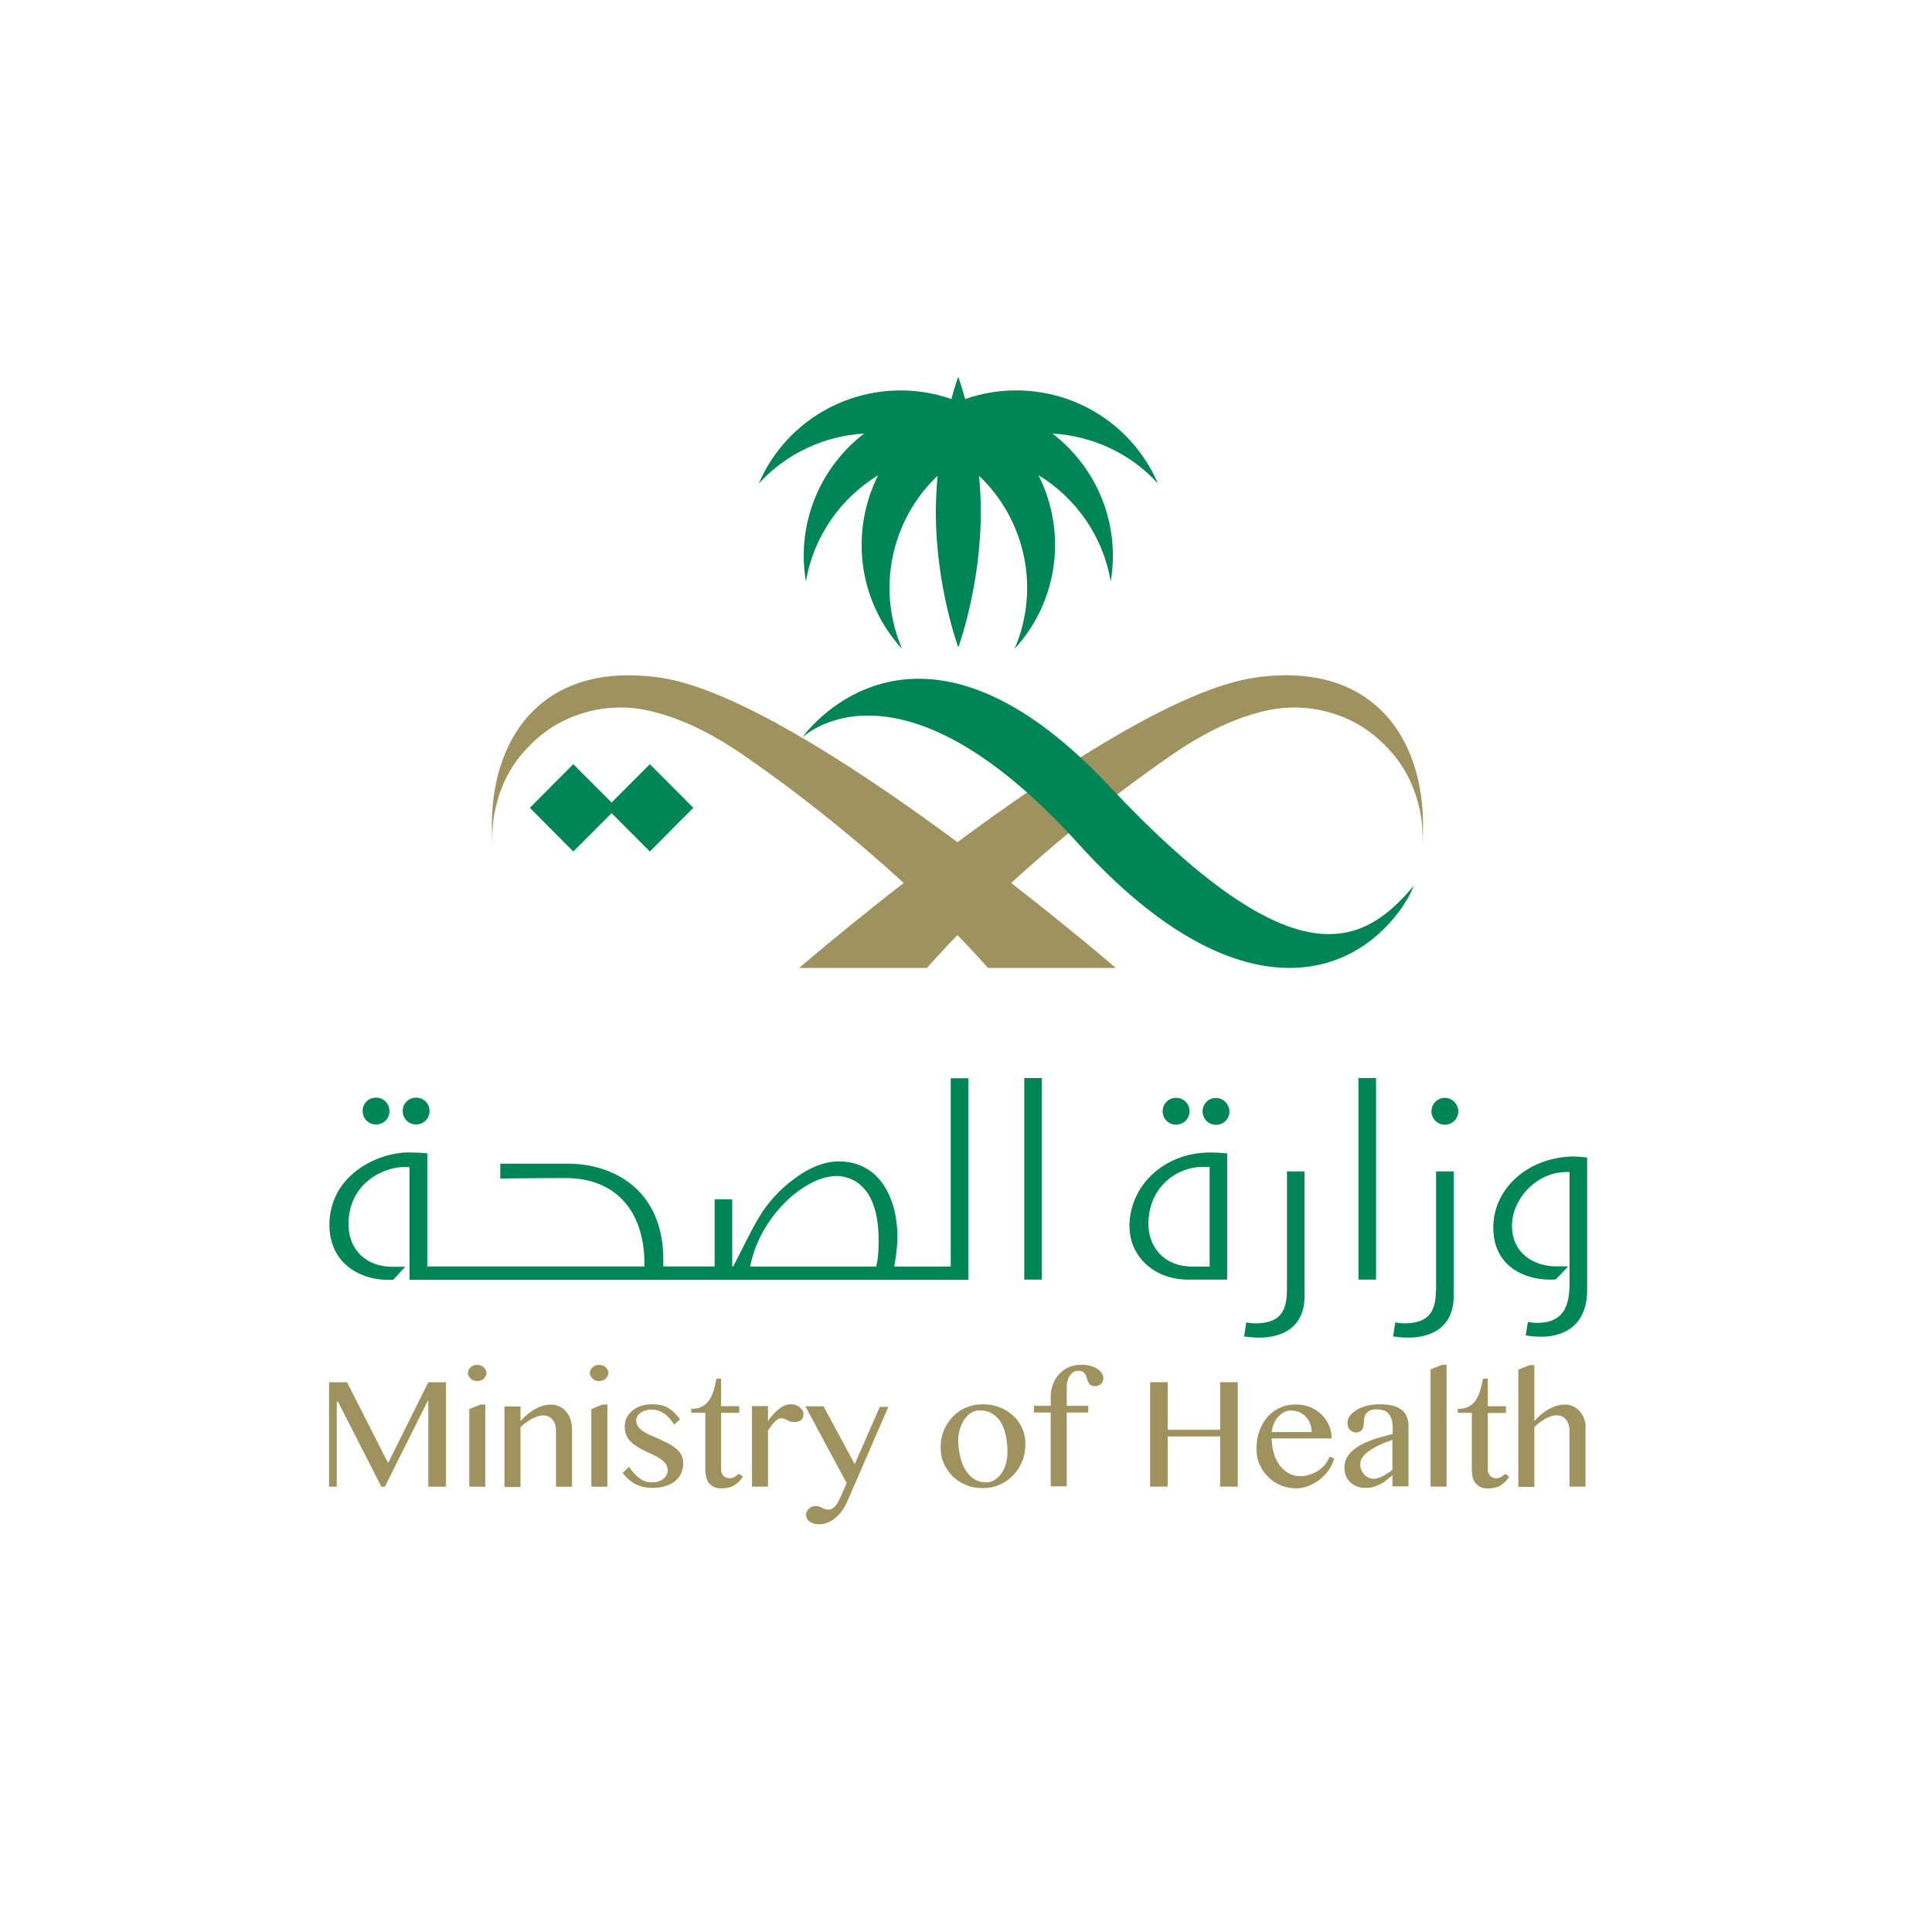
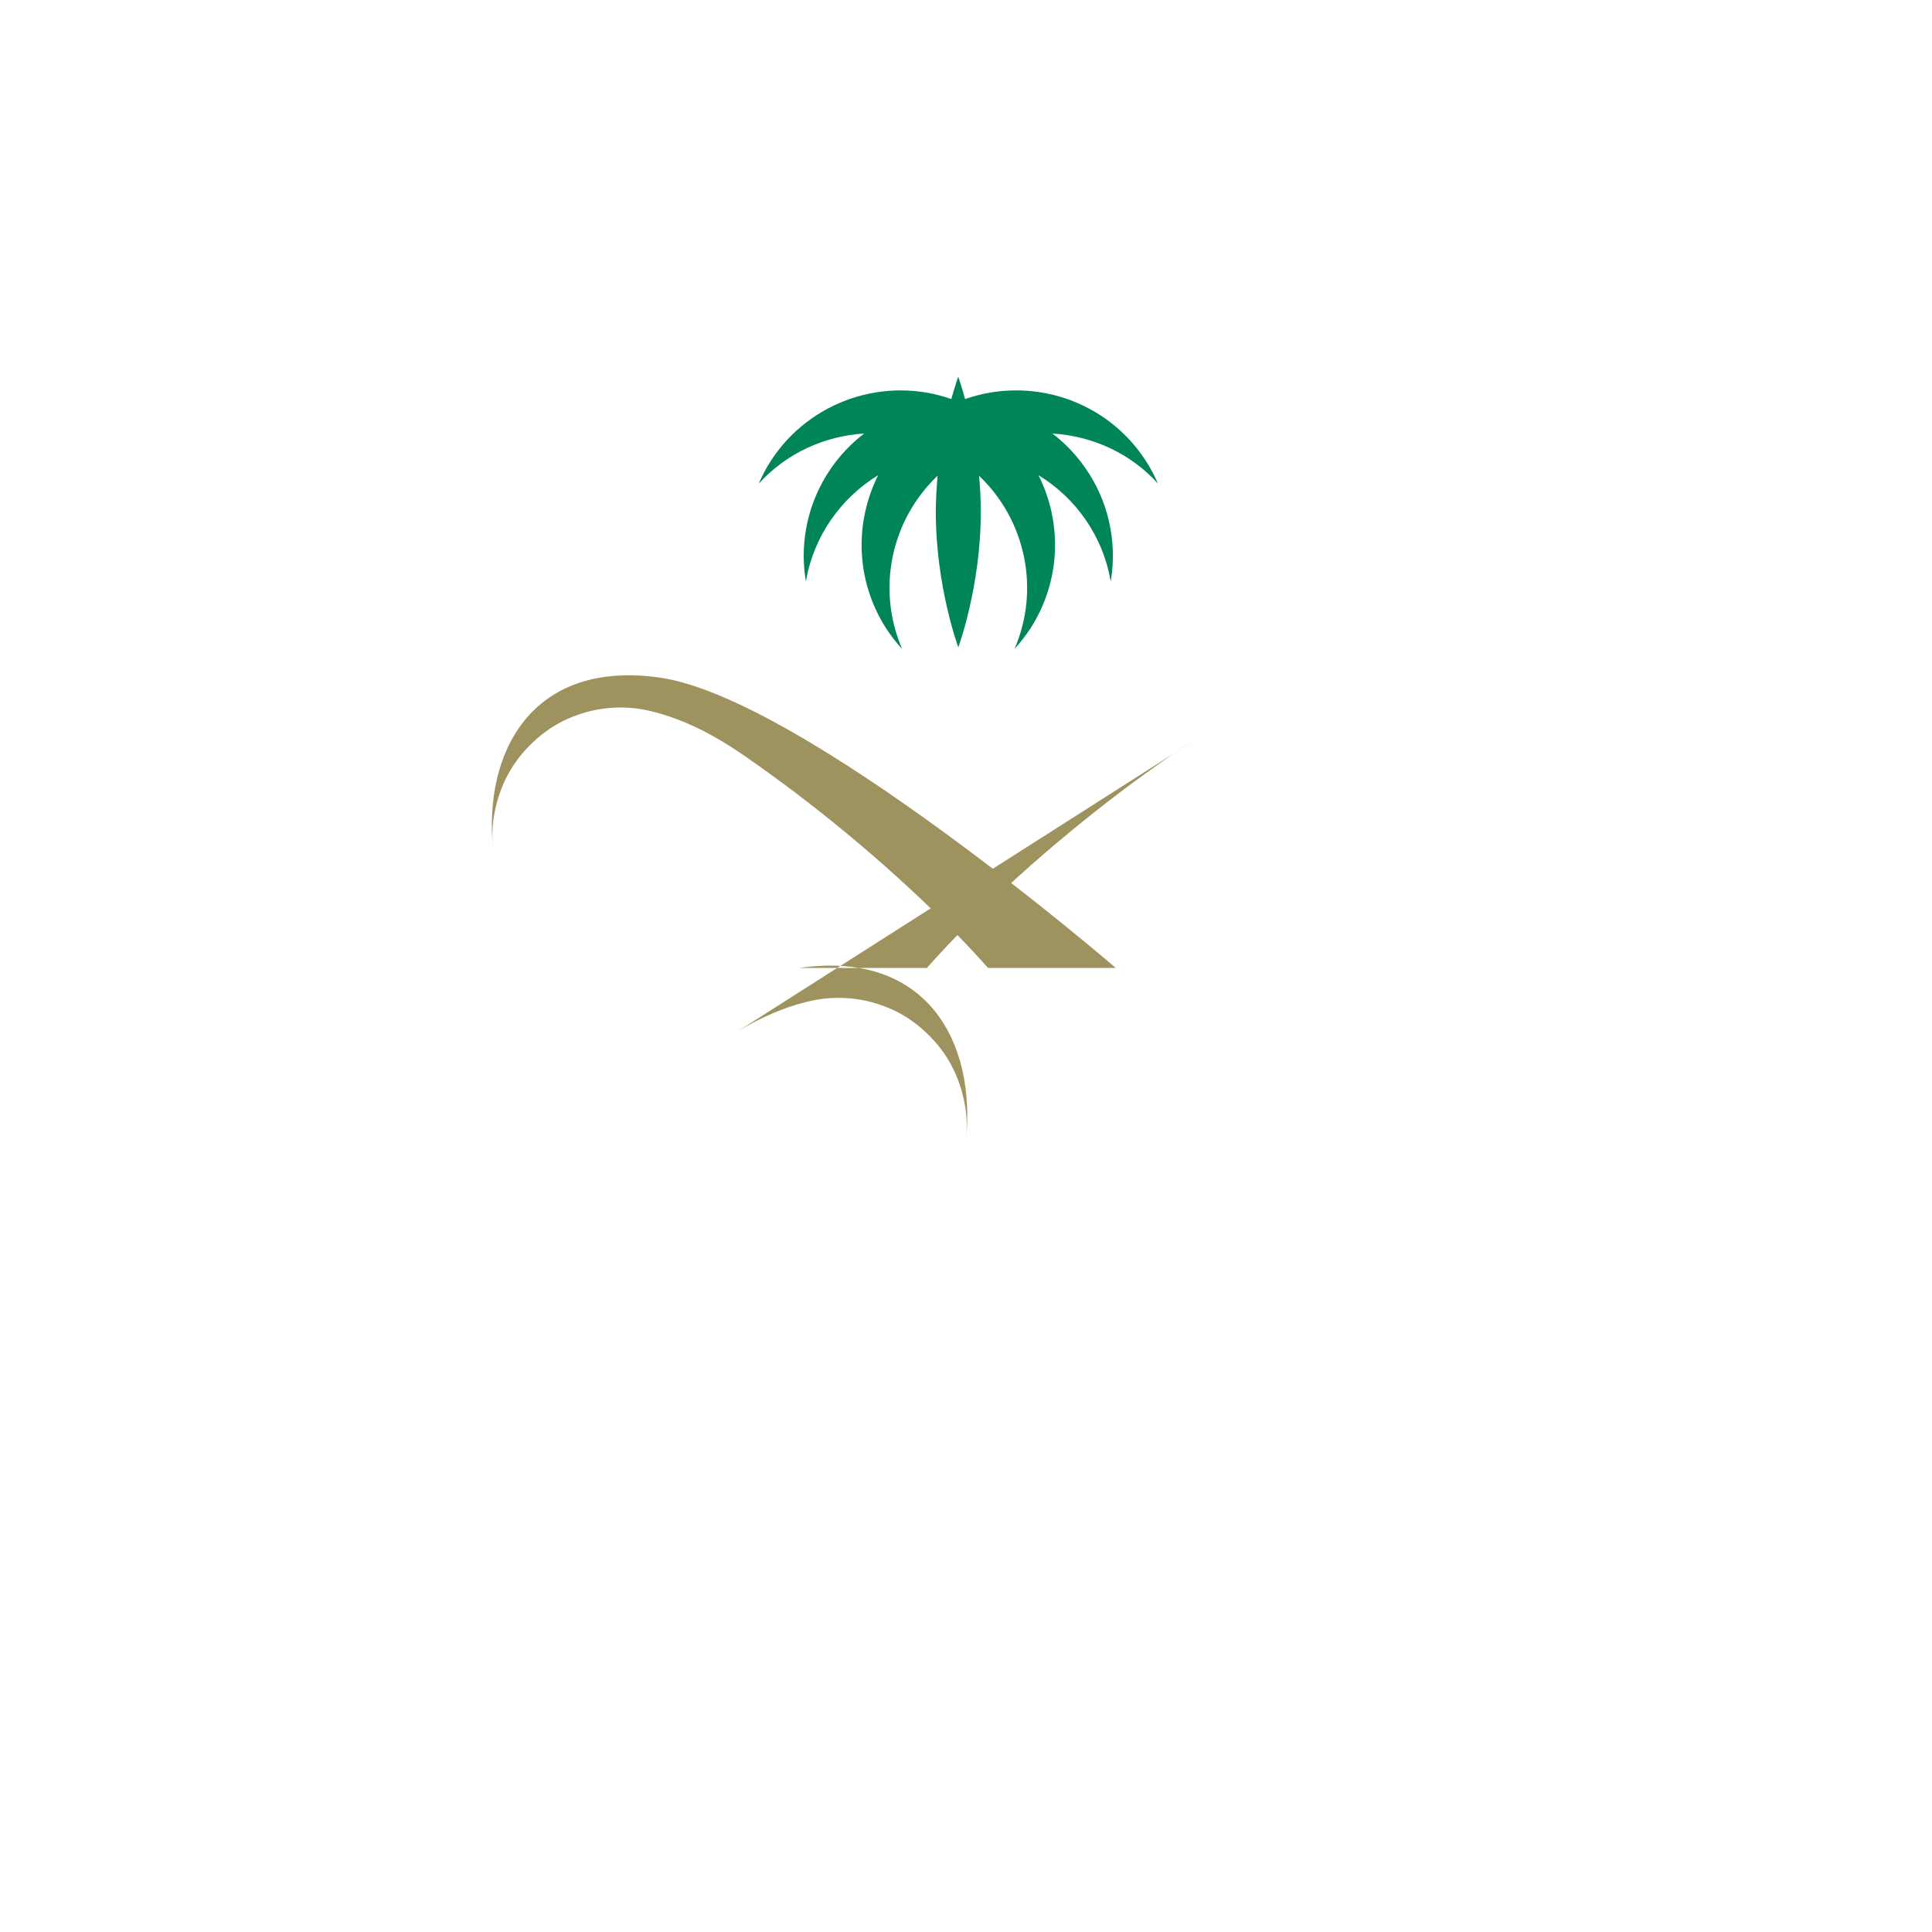
<svg xmlns="http://www.w3.org/2000/svg" id="Layer_1" data-name="Layer 1" viewBox="0 0 283.46 283.46">
  <defs>
    <style>
      .cls-1, .cls-2 {
        fill: #008556;
      }

      .cls-2, .cls-3 {
        fill-rule: evenodd;
      }

      .cls-4, .cls-3 {
        fill: #9e925e;
      }
    </style>
  </defs>
-   <path class="cls-4" d="m57.01,214.56h-.12l-5.97-11.76h-2.64v15.32h1.13v-12.48h.17l6.37,12.48h.52l6.28-12.57h.09v12.57h2.58v-15.32h-2.58l-5.85,11.76Zm11.84-7.82v11.38h2.35v-12.05h-.7l-1.65.67Zm2.11-6.14c-.12-.12-.26-.2-.43-.26s-.35-.09-.52-.09-.35.03-.52.09-.29.14-.43.26c-.12.12-.2.23-.29.38s-.12.29-.12.46.03.32.12.46c.09.14.17.26.29.38.12.12.26.2.43.26s.35.09.52.09.35-.03.52-.09.32-.14.43-.26.23-.23.29-.38c.09-.14.12-.29.12-.46s-.03-.32-.12-.46c-.09-.14-.17-.26-.29-.38m12.11,6.52c-.26-.32-.58-.58-.96-.75s-.75-.29-1.16-.29c-.81,0-1.59.2-2.35.61-.78.41-1.51,1.01-2.23,1.8v-2.14h-2.35v11.82h2.35v-8.78c.26-.26.55-.49.84-.7s.58-.38.87-.55c.29-.14.58-.26.84-.35.29-.09.55-.12.78-.12.55,0,1.01.2,1.36.61.35.41.52.98.52,1.77v8.08h2.35v-8.49c0-.49-.09-.96-.23-1.39-.14-.43-.35-.81-.64-1.13m5.79-6.52c-.12-.12-.26-.2-.43-.26s-.35-.09-.52-.09-.35.03-.52.09c-.17.06-.29.14-.43.26-.12.12-.23.23-.29.38-.09.14-.12.29-.12.46s.03.32.12.46.17.26.29.38c.12.12.26.2.43.26s.35.09.52.09.35-.03.52-.09c.17-.06.32-.14.43-.26s.2-.23.29-.38.12-.29.12-.46-.03-.32-.12-.46c-.06-.14-.17-.26-.29-.38m-2.09,6.14v11.38h2.35v-12.05h-.7l-1.65.67Zm12.4,5.79c-.32-.29-.7-.52-1.1-.75-.41-.2-.84-.41-1.27-.61-.43-.2-.87-.38-1.27-.55-.41-.17-.78-.38-1.1-.58-.32-.2-.58-.46-.78-.72s-.29-.58-.29-.93c0-.2.06-.41.17-.61.12-.2.26-.35.46-.49s.43-.26.72-.35.58-.12.93-.12c.64,0,1.22.17,1.77.55.55.35,1.04.9,1.51,1.65l.87-.78c-.35-.46-.7-.84-1.01-1.13s-.67-.52-.98-.67-.67-.26-1.01-.32c-.35-.06-.72-.09-1.1-.09-.58,0-1.13.09-1.62.23-.49.17-.93.41-1.27.7-.35.29-.64.64-.84,1.04s-.29.84-.29,1.33c0,.52.09.96.26,1.3.17.38.41.7.72.98.29.29.64.52,1.01.75.38.2.75.41,1.16.61.41.17.78.38,1.16.55.38.17.72.38,1.01.58s.55.46.72.72.26.58.26.96c0,.23-.06.43-.17.64s-.26.41-.46.55c-.2.17-.43.29-.7.38s-.58.14-.9.14c-.35,0-.64-.03-.96-.12-.29-.09-.58-.23-.84-.41-.26-.17-.52-.41-.81-.7-.26-.29-.55-.64-.81-1.04l-.96.87c.35.46.72.84,1.07,1.13.38.29.75.52,1.1.67.38.14.72.26,1.1.32.38.06.72.09,1.07.09.75,0,1.42-.09,2-.29.58-.17,1.04-.43,1.42-.75s.67-.7.84-1.13.29-.9.29-1.39-.09-.93-.29-1.3c-.2-.32-.43-.64-.78-.93m8.6,4.17c-.2.14-.46.2-.72.2-.17,0-.35-.03-.49-.09-.17-.06-.29-.14-.41-.26s-.2-.26-.26-.41c-.06-.14-.09-.32-.09-.49v-8.34h2.66v-.98h-2.66v-4.05h-.67c-.12.61-.26,1.16-.41,1.71s-.38,1.01-.64,1.42c-.26.41-.61.72-1.04.96s-.96.35-1.62.35v.58h2.06v8.34c0,.41.06.78.14,1.13s.23.64.43.87.43.43.72.55c.29.14.64.2,1.04.2.75,0,1.42-.14,1.94-.46.52-.32.93-.75,1.25-1.27l-.58-.41c-.26.17-.46.35-.67.46m9.59-10.22c-.17-.12-.35-.23-.58-.32s-.46-.12-.72-.12c-.32,0-.64.06-.93.2-.32.14-.61.32-.9.55-.29.23-.55.49-.81.78s-.52.61-.72.96v-2.23h-2.35v11.82h2.35v-8.2c.17-.26.32-.52.49-.72.17-.23.32-.41.49-.58.14-.17.32-.29.46-.38s.32-.14.46-.14c.2,0,.38.03.49.09.14.06.26.12.41.17.12.06.26.14.43.2.14.06.38.09.64.09.43,0,.75-.09.98-.29s.35-.49.35-.87c0-.2-.06-.38-.14-.55-.12-.17-.26-.32-.41-.46m8.08,8.37l-4.58-8.51h-2.66l6.05,11.27-.78,1.77c-.09.2-.2.43-.32.7s-.26.49-.41.7-.32.38-.52.52c-.2.14-.41.2-.64.2s-.41-.03-.55-.09-.26-.12-.38-.17c-.12-.06-.26-.14-.38-.17-.14-.06-.35-.09-.58-.09-.2,0-.41.03-.58.12-.17.06-.32.17-.43.29s-.2.26-.29.41c-.06.14-.09.32-.09.49,0,.2.06.38.14.55.09.17.23.32.41.43s.38.2.61.29c.23.06.46.09.72.09.38,0,.75-.06,1.13-.2s.78-.35,1.13-.61c.38-.29.72-.64,1.04-1.04.32-.43.64-.93.87-1.51l6.02-13.87h-1.25l-3.71,8.46Zm23.28-7.1c-.55-.52-1.22-.93-1.97-1.25-.75-.29-1.59-.46-2.49-.46s-1.74.17-2.49.49c-.78.32-1.42.78-1.97,1.36s-.98,1.25-1.3,2c-.32.78-.46,1.59-.46,2.46s.14,1.62.46,2.35.75,1.36,1.3,1.91c.55.55,1.22.98,1.97,1.27.75.32,1.59.46,2.49.46s1.74-.17,2.49-.52c.75-.35,1.42-.81,1.97-1.39.55-.58.98-1.27,1.3-2.06.32-.78.46-1.62.46-2.52,0-.81-.14-1.56-.46-2.26-.32-.72-.75-1.33-1.3-1.85m-1.1,7.04c-.14.55-.38,1.01-.67,1.42s-.61.72-1.01.96c-.38.23-.81.35-1.27.35-.64,0-1.22-.17-1.71-.49-.49-.32-.93-.78-1.27-1.33-.35-.55-.61-1.22-.78-1.97s-.29-1.56-.29-2.43c0-.61.09-1.16.26-1.68s.41-.98.67-1.39c.29-.41.61-.7.98-.93s.75-.35,1.16-.35c.78,0,1.42.14,1.94.49.52.32.96.75,1.27,1.3.32.55.58,1.22.72,1.94.14.75.23,1.53.23,2.4,0,.61-.09,1.16-.23,1.71m13.38-13.96c-.29-.17-.61-.32-1.04-.43-.41-.12-.87-.14-1.39-.14-.61,0-1.19.12-1.71.35-.55.23-1.01.58-1.39.98-.41.43-.72.93-.93,1.48-.23.58-.35,1.19-.35,1.82v1.39h-2.46v.98h2.46v10.83h2.35v-10.83h3.16v-.98h-3.16v-2.81c0-.29.03-.61.12-.87.09-.29.2-.55.35-.75.14-.23.32-.41.52-.52.2-.14.43-.2.67-.2.32,0,.55.06.72.17.17.12.29.26.38.41.09.17.14.35.2.55s.12.38.2.55c.09.17.2.32.35.41.14.12.38.17.67.17.17,0,.32-.03.46-.09s.29-.12.38-.23c.12-.09.2-.2.26-.35s.09-.29.09-.46c0-.29-.09-.55-.23-.78-.17-.23-.38-.46-.67-.64m18.04,8.95h-7.7v-6.98h-2.58v15.32h2.58v-7.36h7.7v7.36h2.58v-15.32h-2.58v6.98Zm15.49,4.98c-.26.35-.61.67-.98.93-.38.26-.81.49-1.27.64-.46.17-.96.26-1.48.26-.61,0-1.16-.14-1.68-.41-.52-.29-.96-.67-1.33-1.16s-.67-1.07-.87-1.77c-.2-.67-.32-1.42-.32-2.2h8.8c0-.67-.12-1.3-.38-1.88-.26-.61-.61-1.13-1.07-1.59-.46-.46-1.01-.81-1.65-1.1-.64-.26-1.36-.41-2.14-.41-.87,0-1.68.17-2.37.49-.72.32-1.33.78-1.82,1.36s-.9,1.27-1.19,2.09-.41,1.68-.41,2.64c0,.78.14,1.53.46,2.23.29.7.72,1.3,1.25,1.82s1.13.93,1.82,1.22c.7.29,1.45.46,2.26.46.61,0,1.22-.12,1.82-.35s1.16-.55,1.65-.93c.49-.41.96-.87,1.33-1.39s.64-1.1.81-1.71l-.67-.29c-.12.35-.32.7-.58,1.04m-7.59-5.91c.17-.38.38-.72.64-.98.26-.29.55-.49.87-.67s.67-.23,1.01-.23c.43,0,.81.09,1.19.23.38.17.7.38.96.67.29.29.49.61.64,1.01.14.38.23.81.23,1.25h-5.88c.09-.49.17-.9.35-1.27m18.8-1.94c-.32-.26-.75-.49-1.3-.64-.52-.14-1.19-.23-1.97-.23-.64,0-1.25.06-1.82.2s-1.1.35-1.51.58c-.43.26-.78.55-1.04.87-.26.35-.38.7-.38,1.1,0,.2.03.38.09.55.06.17.14.32.26.43s.23.23.41.29c.14.06.32.12.49.12.23,0,.43-.06.58-.14s.26-.2.35-.35.14-.32.17-.49c.03-.2.06-.38.06-.61s.03-.43.09-.67c.06-.2.14-.41.29-.58s.35-.32.58-.41c.26-.12.58-.14.98-.14.35,0,.67.06.96.14s.52.26.72.49.35.52.46.9c.12.38.14.81.14,1.36v.72c-.52.14-1.07.26-1.62.43-.55.14-1.1.32-1.62.52s-1.01.43-1.48.67c-.46.26-.87.55-1.22.87s-.64.7-.84,1.1c-.2.41-.29.87-.29,1.36,0,.41.06.81.2,1.16s.35.67.61.93c.26.26.58.46.96.64.38.14.78.23,1.25.23.49,0,.93-.06,1.3-.17.38-.12.72-.26,1.04-.43s.61-.38.87-.61c.26-.2.55-.43.81-.64v1.62h2.35v-8.92c0-.46-.09-.9-.23-1.27-.12-.38-.38-.7-.7-.98m-1.42,8.75c-.23.17-.46.35-.7.49-.23.14-.43.29-.67.41s-.46.2-.7.29c-.23.06-.49.12-.75.12s-.49-.06-.72-.17c-.23-.12-.43-.26-.61-.46-.17-.2-.32-.41-.43-.7-.12-.26-.14-.52-.14-.81s.06-.55.2-.81c.14-.26.32-.49.58-.72.23-.23.52-.43.84-.64.32-.2.64-.38.98-.55.35-.17.7-.32,1.07-.46.35-.14.72-.26,1.04-.38v4.4h0Zm5.59-14.74v17.2h2.35v-17.87h-.67l-1.68.67Zm10.37,15.78c-.23.14-.46.2-.72.2-.17,0-.35-.03-.49-.09s-.29-.14-.41-.26-.2-.26-.26-.41-.09-.32-.09-.49v-8.34h2.66v-.98h-2.66v-4.05h-.7c-.12.61-.26,1.16-.41,1.71s-.38,1.01-.64,1.42-.61.72-1.04.96-.98.35-1.62.35v.58h2.06v8.34c0,.41.06.78.14,1.13s.23.64.43.87.43.43.72.55c.29.14.64.2,1.04.2.75,0,1.42-.14,1.91-.46.52-.32.93-.75,1.25-1.27l-.58-.41c-.2.17-.41.35-.61.46m12.22-8.46c-.14-.43-.38-.81-.64-1.13-.26-.32-.58-.58-.96-.75s-.75-.29-1.16-.29c-.81,0-1.59.2-2.35.61-.78.41-1.51,1.01-2.23,1.8v-8.2h-.67l-1.68.67v17.2h2.35v-8.78c.26-.26.55-.49.81-.7.29-.2.58-.38.84-.55.29-.14.58-.26.84-.35.29-.09.55-.12.78-.12.55,0,1.01.2,1.36.61.35.41.52.98.52,1.77v8.08h2.35v-8.49c.06-.49,0-.96-.17-1.39" />
-   <path class="cls-3" d="m175.14,108.68c-1.42.87-2.87,1.82-3.62,2.35-2.32,1.62-4.69,3.33-7.04,5.1-10.37,7.85-20.65,17.06-28.5,25.89h-18.74s45.84-39.56,66.87-42.6c18.74-2.69,26.04,10.86,24.47,25.46.2-1.8.17-3.62-.12-5.24-.67-3.91-2.32-7.12-4.6-9.61-1.85-2.03-4.14-3.82-7.21-4.98-2.66-1.01-5.5-1.45-8.6-1.16.03.03-5.39.26-12.92,4.81" />
+   <path class="cls-3" d="m175.14,108.68c-1.42.87-2.87,1.82-3.62,2.35-2.32,1.62-4.69,3.33-7.04,5.1-10.37,7.85-20.65,17.06-28.5,25.89h-18.74c18.74-2.69,26.04,10.86,24.47,25.46.2-1.8.17-3.62-.12-5.24-.67-3.91-2.32-7.12-4.6-9.61-1.85-2.03-4.14-3.82-7.21-4.98-2.66-1.01-5.5-1.45-8.6-1.16.03.03-5.39.26-12.92,4.81" />
  <path class="cls-3" d="m105.81,108.68c1.42.87,2.87,1.82,3.62,2.35,2.32,1.62,4.69,3.33,7.04,5.1,10.37,7.85,20.65,17.06,28.5,25.89h18.74s-45.84-39.56-66.87-42.6c-18.74-2.69-26.04,10.86-24.47,25.46-.2-1.8-.17-3.62.12-5.24.67-3.91,2.32-7.12,4.6-9.61,1.85-2.03,4.14-3.82,7.21-4.98,2.64-1.01,5.5-1.45,8.6-1.16-.03.03,5.36.26,12.92,4.81" />
-   <path class="cls-1" d="m139.54,185.83h-8.34l.09-.52c.26-1.45.38-2.98.38-3.85,0-5.1-2.26-11.06-8.63-11.06-2.17,0-4.29.98-6.02,2.2-2,1.39-3.76,3.13-5.13,5.16-1.51,2.32-2.66,4.89-3.94,7.33-.12.23-.26.49-.38.72h-.14v-9.85h-2.58v9.85h-7.53v-.98c0-10.43-7.53-14.1-13.99-14.1h-9.93v2.2c.72-.06,9.18-.09,9.59-.09,7.21,0,11.53,4.69,11.56,12.54v.43h-31.86v-16.59c-.75-.09-2.11-.14-2.69-.14-4.69,0-11.67,3.39-11.67,10.66,0,2.43.87,4.49,2.55,5.94,1.53,1.33,3.68,2.09,5.99,2.09h.81l1.65-1.77.14-.14h-1.88c-3.85,0-6.46-2.49-6.46-6.23,0-3.42,1.65-5.44,3.04-6.55,1.74-1.36,3.79-1.85,5.01-1.85h.9v16.54h81.99v-29.57h-2.58v27.66h.06Zm-10.92-.32l-.09.32h-18.48l.12-.52c1.62-7.18,8.08-12.77,12.57-12.77,1.45,0,6.17.67,6.17,9.41,0,.52,0,2.4-.29,3.56m21.66,2.23h2.58v-29.57h-2.58v29.57Zm-95.11-22.76c1.1,0,1.97-.87,1.97-1.97s-.87-1.97-1.97-1.97-1.97.87-1.97,1.97.87,1.97,1.97,1.97m117.38.03c1.1,0,1.97-.87,1.97-1.97s-.87-1.97-1.97-1.97-1.97.87-1.97,1.97c0,1.1.87,1.97,1.97,1.97m-111.5-.03c1.07,0,1.97-.87,1.97-1.97s-.87-1.97-1.97-1.97-1.97.87-1.97,1.97c0,1.1.87,1.97,1.97,1.97m138.26,22.76h2.58v-29.57h-2.58v29.57Zm-33.59-7.79c0,4.43,3.68,7.79,8.54,7.79h5.79v-18.51c-.75-.09-1.59-.14-2.52-.14-6.63,0-11.82,4.78-11.82,10.86m11.76,5.88h-2.46c-4.49,0-6.52-3.13-6.52-6.23,0-5.44,4.14-8.4,8.02-8.4h.96v14.63Zm34.52-24.76c-1.07,0-1.97.87-1.97,1.97s.87,1.97,1.97,1.97,1.97-.87,1.97-1.97c-.03-1.07-.9-1.97-1.97-1.97m19.09,8.6c-6.72,0-11.99,4.58-11.99,10.45s4.89,7.62,8.2,7.62c.46,0,.78,0,.98-.03l1.27-1.33.55-.58h-1.71c-3.27,0-6.55-1.85-6.55-5.99,0-3.71,3.42-7.85,8.02-7.85h.43v16.16c0,3.1-.58,5.97-4.78,5.97-.35,0-.84-.06-1.33-.14l-.32,1.97c.61.12,1.3.2,2.32.2,2,0,6.69-.67,6.69-6.89v-19.4c-.72-.09-1.3-.14-1.8-.14m-20.39,19.69c0,3.39-1.36,4.78-4.69,4.78-.35,0-.87-.06-1.27-.14l-.32,2.06c1.04.14,1.51.17,2.32.17,1.97,0,6.57-.61,6.57-6.11v-18.27h-2.58v17.52h-.03Zm-32.26-28.29c-1.1,0-1.97.87-1.97,1.97s.87,1.97,1.97,1.97,1.97-.87,1.97-1.97c-.03-1.07-.9-1.97-1.97-1.97m10.4,28.29c0,3.39-1.36,4.78-4.69,4.78-.35,0-.87-.06-1.27-.14l-.32,2.06c1.04.14,1.51.17,2.32.17,1.97,0,6.55-.61,6.55-6.11v-18.27h-2.58v17.52h0Z" />
-   <polygon class="cls-1" points="101.72 118.52 95.35 112.12 89.73 117.74 84.11 112.12 77.74 118.52 84.11 124.93 89.73 119.31 95.35 124.93 101.72 118.52" />
  <path class="cls-1" d="m169.9,70.97c-.49-1.13-1.07-2.26-1.77-3.33-5.79-8.98-16.86-12.48-26.53-9.09-.58-2.09-1.01-3.27-1.01-3.27,0,0-.46,1.22-1.01,3.27-9.64-3.39-20.71.14-26.5,9.09-.7,1.07-1.27,2.2-1.77,3.33,4.08-4.49,9.67-7.01,15.47-7.36-5.39,4.14-8.86,10.66-8.86,17.96,0,1.27.12,2.55.32,3.76,1.1-6.6,5.1-12.25,10.6-15.61-3.48,6.95-3.33,15.49,1.19,22.5.7,1.07,1.48,2.09,2.32,2.98-3.76-8.72-1.65-18.88,5.21-25.4-.14,1.68-.26,3.48-.26,5.3,0,10.98,3.3,19.87,3.3,19.87,0,0,3.3-8.89,3.3-19.87,0-1.82-.09-3.59-.26-5.3,6.86,6.52,8.98,16.68,5.21,25.4.84-.93,1.62-1.91,2.32-2.98,4.52-7.01,4.69-15.55,1.19-22.5,5.53,3.36,9.5,9.01,10.6,15.61.2-1.22.32-2.46.32-3.76,0-7.33-3.48-13.81-8.86-17.96,5.82.35,11.44,2.87,15.49,7.36" />
-   <path class="cls-2" d="m117.68,108.24s16.3-23.52,44.95,6.98c26.99,28.73,37.1,23.89,44.77,14.77,0,0-.41,1.13-1.1,2.2-.52.84-.84,1.3-.96,1.45-3.82,5.13-9.27,8.31-15.96,8.37-8.6.09-19.26-5.07-31.19-18.25-26.56-29.34-40.52-15.52-40.52-15.52" />
</svg>